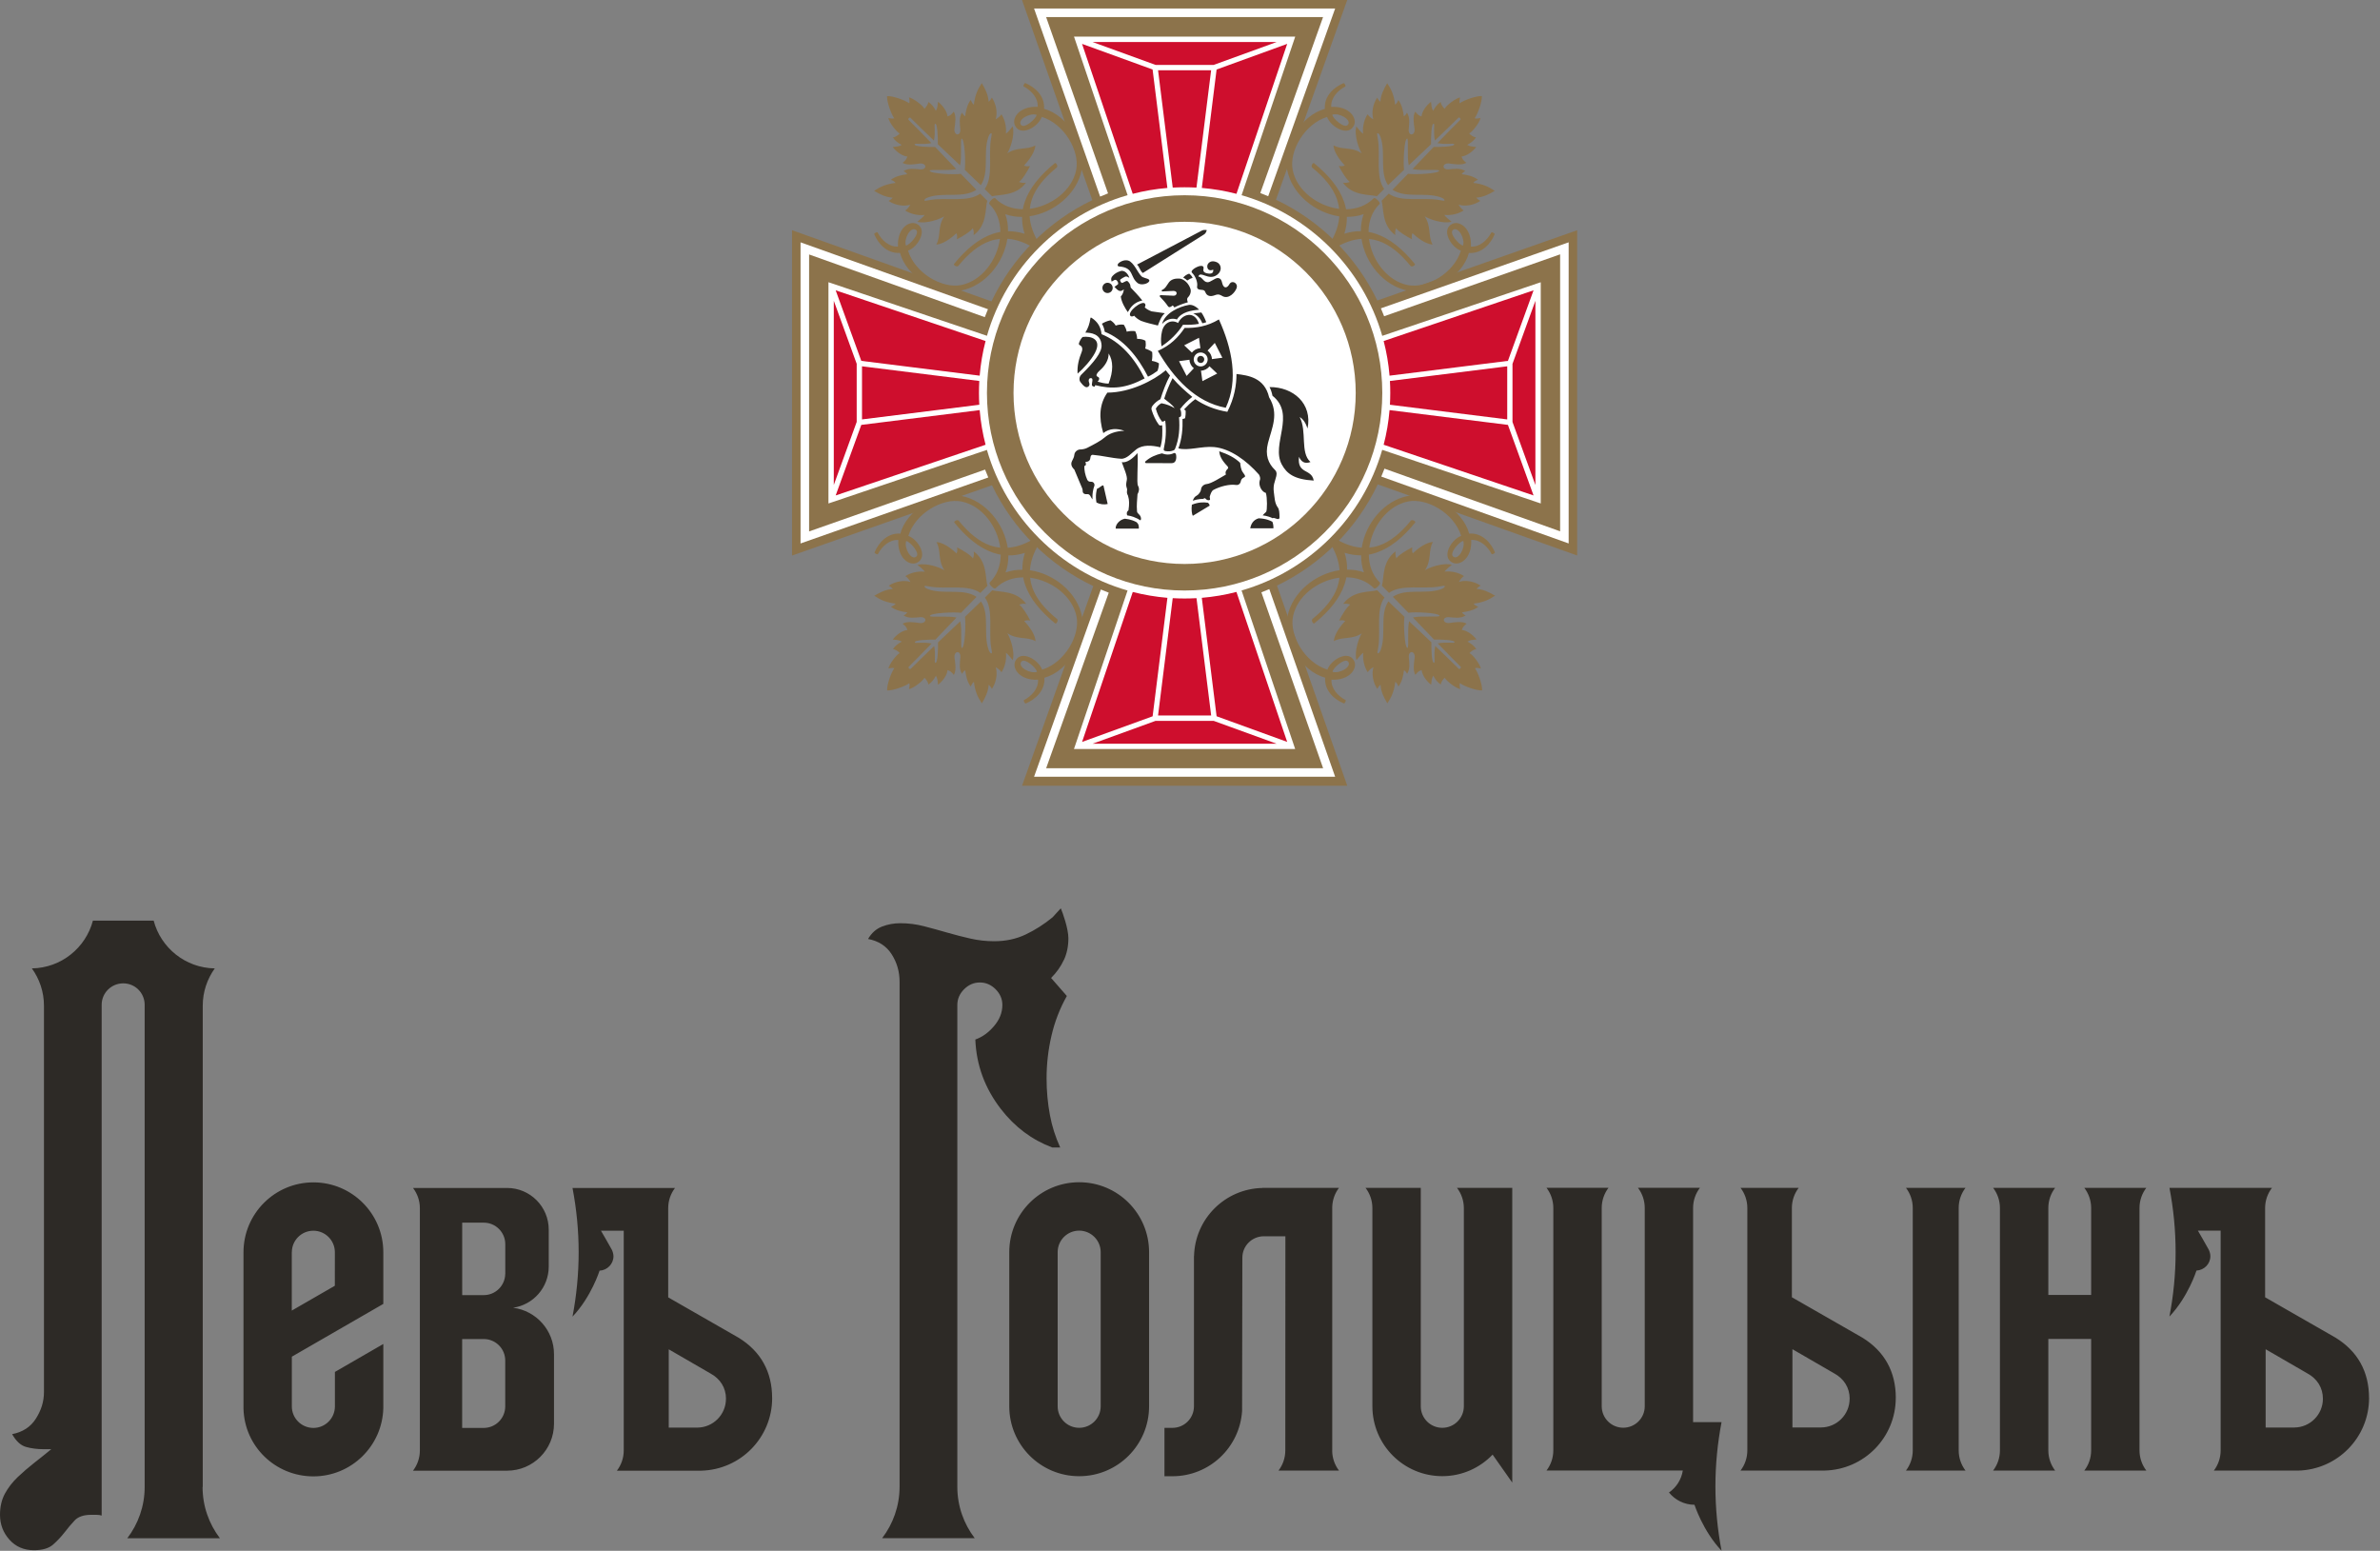
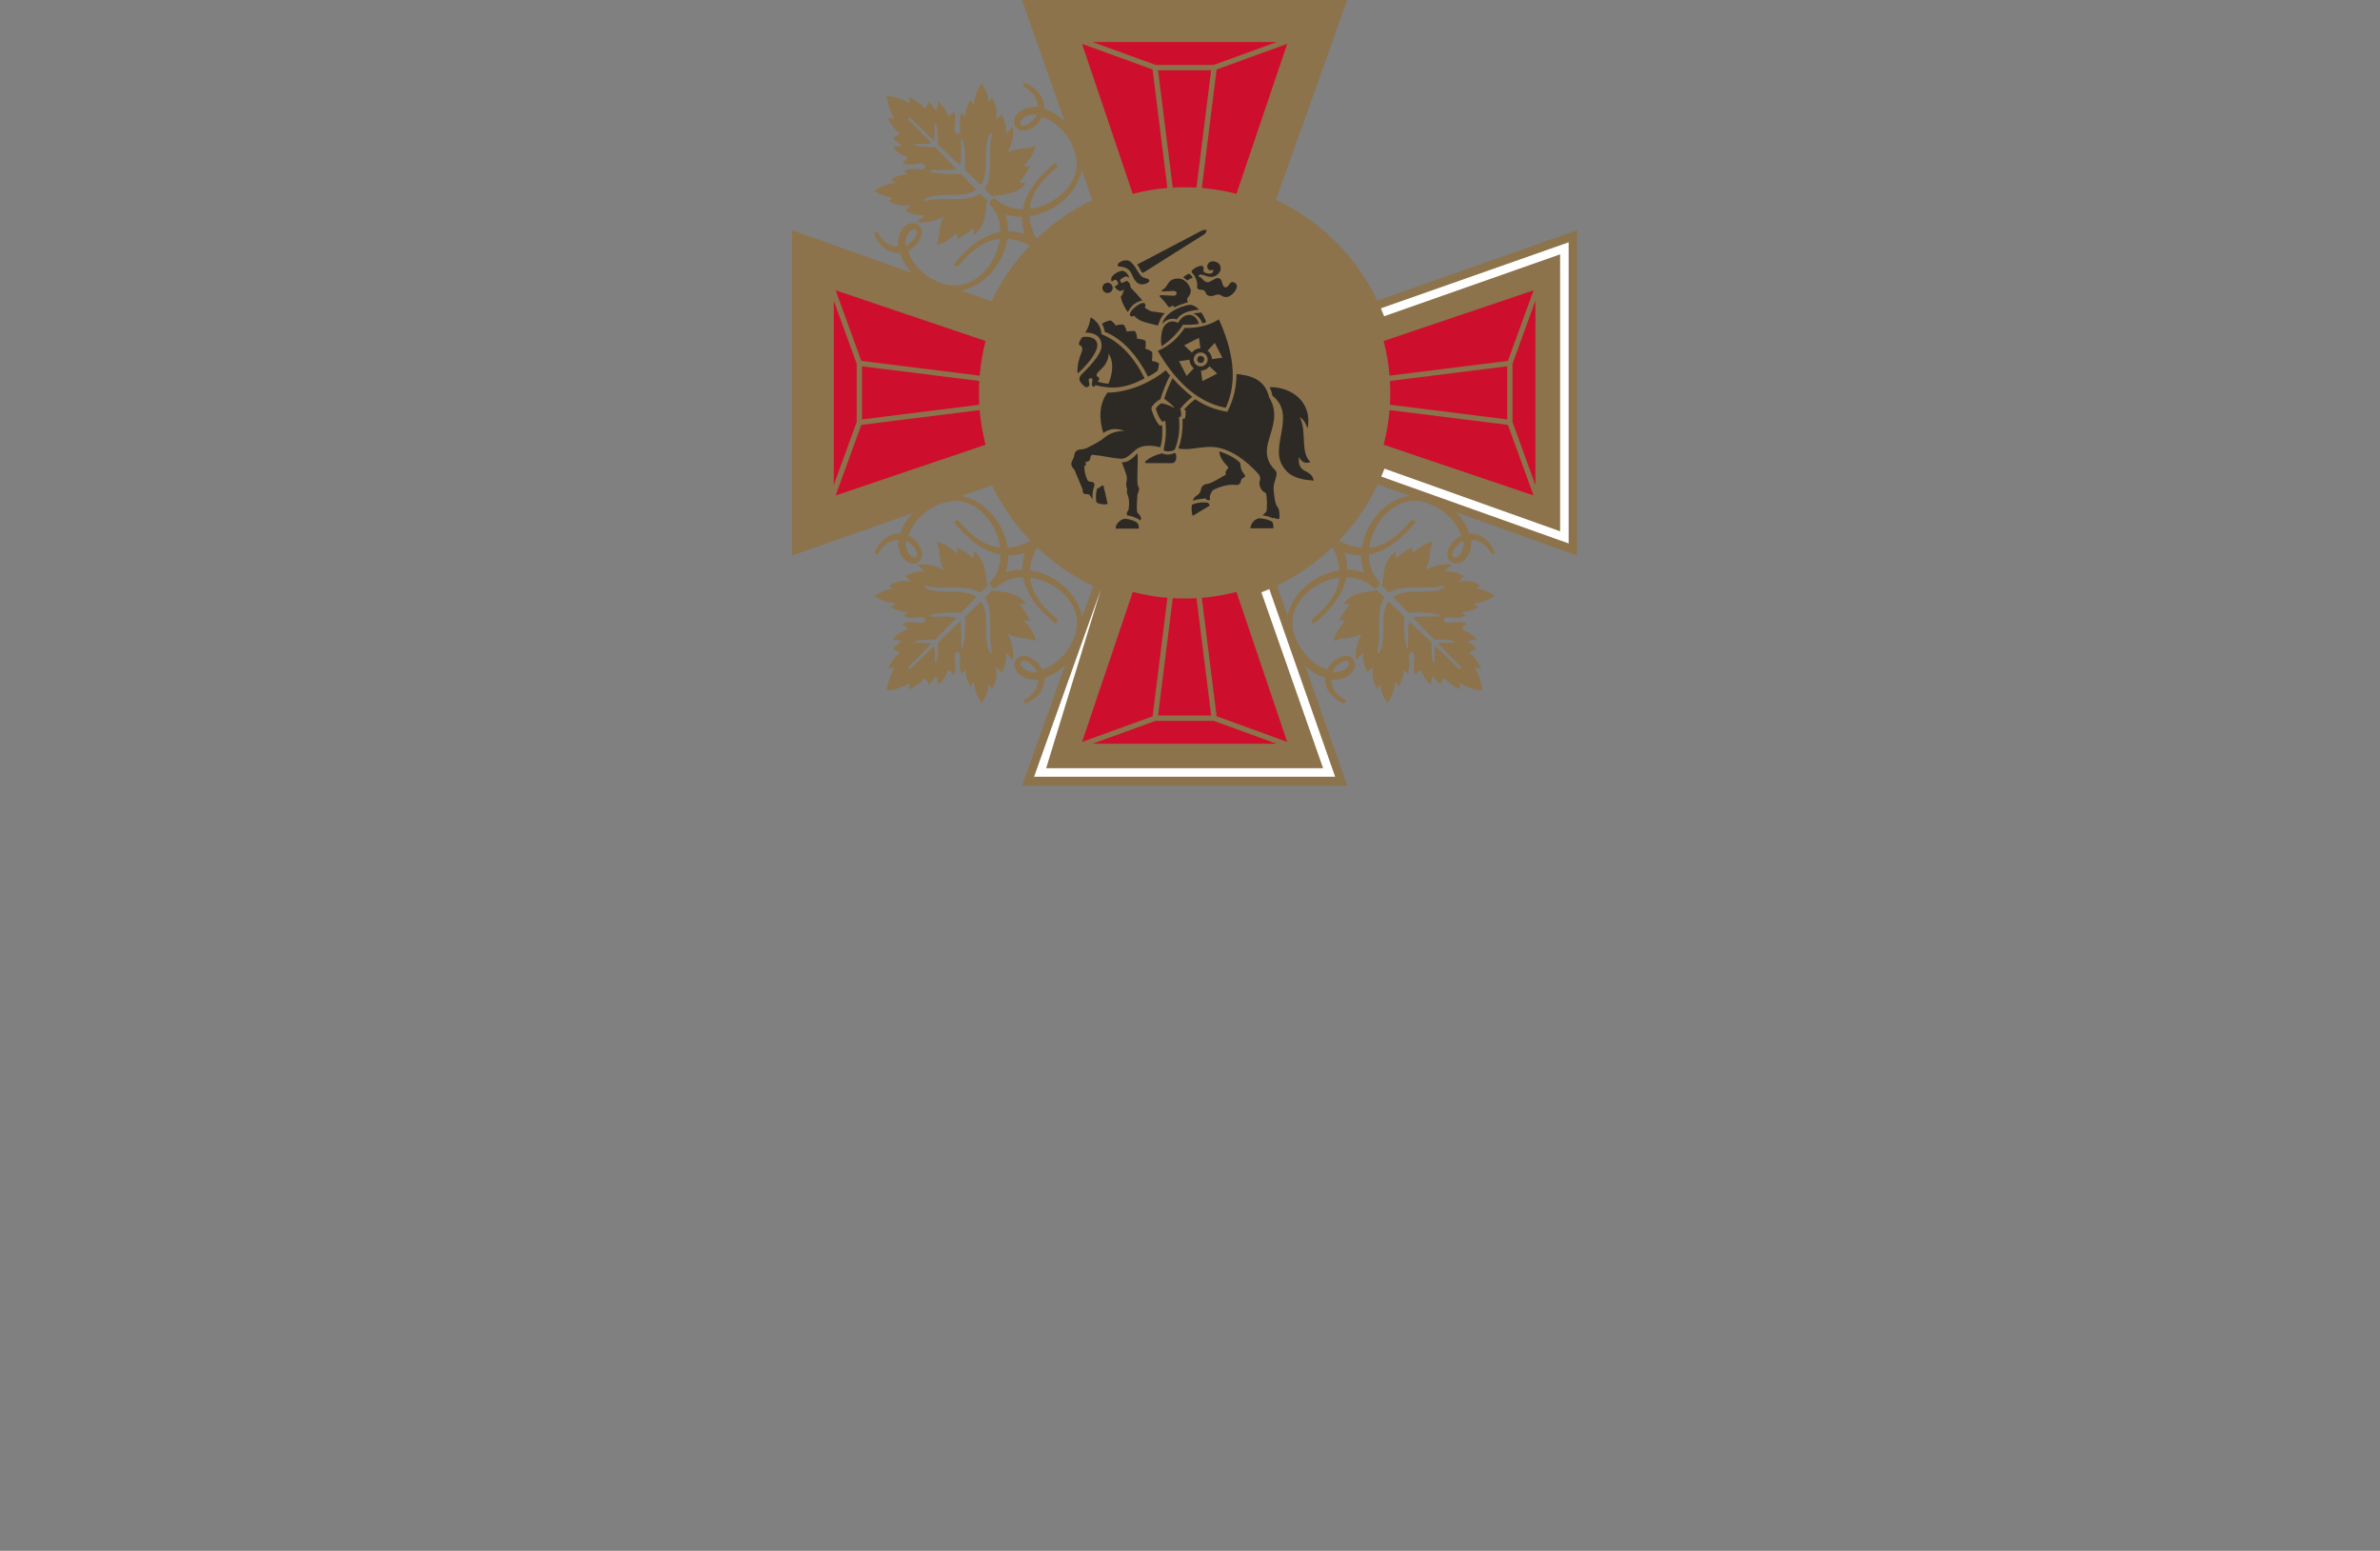
<svg xmlns="http://www.w3.org/2000/svg" width="198" height="129" viewBox="0 0 198 129" fill="none">
  <rect x="0" y="0" width="198" height="129" fill="#808080" stroke="none" />
  <path d="M82.517 40.367L65.894 46.211V19.151L82.486 25.071C84.231 21.393 87.204 18.407 90.874 16.648L85.024 0H112.08L106.153 16.613C109.834 18.358 112.817 21.331 114.583 24.998L131.21 19.151V46.208L114.621 40.291C112.876 43.969 109.904 46.948 106.236 48.711L112.084 65.362H85.027L90.954 48.749C87.273 47.004 84.287 44.035 82.524 40.364" fill="#8C734B" />
-   <path d="M128.18 41.883V23.479L127.888 23.576L114.994 27.936C113.37 22.304 108.928 17.861 103.292 16.238L107.655 3.341L107.753 3.049H89.349L89.45 3.341L93.809 16.234C88.174 17.858 83.731 22.297 82.108 27.932L69.214 23.573L68.922 23.476V41.879L69.214 41.782L82.104 37.423C83.728 43.058 88.167 47.501 93.805 49.12L89.446 62.014L89.345 62.306H107.749L107.652 62.014L103.289 49.117C108.928 47.494 113.37 43.054 114.99 37.419L127.881 41.779L128.173 41.876L128.18 41.883Z" fill="white" />
  <path d="M101.213 5.781L99.983 15.633C100.97 15.717 101.933 15.88 102.865 16.123L107.085 3.65L101.217 5.781H101.213ZM96.343 5.844L97.563 15.605C97.89 15.588 98.217 15.578 98.547 15.578C98.877 15.578 99.211 15.588 99.538 15.605L100.758 5.844H96.34H96.343ZM95.888 5.781L90.019 3.65L94.236 16.123C95.168 15.88 96.131 15.717 97.118 15.633L95.888 5.781ZM100.97 5.399L106.212 3.494H90.892L96.134 5.399H100.97Z" fill="#CE0E2D" />
-   <path d="M81.955 39.06L67.312 44.205V21.167L81.927 26.382C82.01 26.16 82.101 25.941 82.191 25.721L66.6 20.159V45.206L82.219 39.717C82.125 39.502 82.035 39.279 81.951 39.06" fill="white" />
-   <path d="M105.597 49.002L111.075 64.611H86.028L91.584 49.037C91.799 49.131 92.018 49.218 92.24 49.301L87.033 63.902H110.074L104.94 49.274C105.162 49.187 105.381 49.096 105.6 49.002" fill="white" />
+   <path d="M105.597 49.002L111.075 64.611H86.028L91.584 49.037L87.033 63.902H110.074L104.94 49.274C105.162 49.187 105.381 49.096 105.6 49.002" fill="white" />
  <path d="M114.879 25.649L130.502 20.156V45.206L114.914 39.644C115.008 39.425 115.094 39.206 115.178 38.984L129.792 44.195V21.157L115.15 26.306C115.063 26.083 114.976 25.864 114.882 25.649" fill="white" />
-   <path d="M92.181 16.085C91.959 16.169 91.74 16.259 91.524 16.353L86.028 0.709H111.075L105.506 16.322C105.291 16.228 105.068 16.141 104.849 16.057L110.071 1.418H87.029L92.181 16.085Z" fill="white" />
  <path d="M71.654 35.344L69.523 41.212L81.992 36.995C81.749 36.063 81.585 35.1 81.502 34.113L71.654 35.344ZM81.471 33.668C81.453 33.342 81.443 33.015 81.443 32.684C81.443 32.354 81.453 32.02 81.471 31.69L71.713 30.47V34.888L81.471 33.668ZM71.271 30.261L69.366 25.019V40.339L71.271 35.097V30.258V30.261ZM81.992 28.367L69.523 24.15L71.654 30.018L81.502 31.249C81.585 30.261 81.749 29.299 81.992 28.367Z" fill="#CE0E2D" />
  <path d="M96.134 59.963L90.891 61.868H106.212L100.969 59.963H96.134ZM95.891 59.581L97.121 49.729C96.134 49.645 95.171 49.482 94.239 49.242L90.022 61.715L95.891 59.584V59.581ZM100.761 59.518L99.541 49.757C99.214 49.774 98.884 49.785 98.55 49.785C98.216 49.785 97.889 49.774 97.563 49.757L96.342 59.518H100.761ZM107.084 61.712L102.864 49.239C101.932 49.482 100.969 49.645 99.982 49.729L101.213 59.581L107.081 61.712H107.084Z" fill="#CE0E2D" />
  <path d="M115.601 34.113C115.518 35.1 115.355 36.063 115.111 36.995L127.581 41.212L125.45 35.344L115.601 34.113ZM115.633 31.694C115.654 32.02 115.661 32.354 115.661 32.684C115.661 33.015 115.65 33.345 115.633 33.668L125.391 34.888V30.47L115.633 31.69V31.694ZM125.45 30.018L127.581 24.15L115.111 28.367C115.355 29.299 115.518 30.261 115.601 31.249L125.45 30.018ZM127.734 40.343V25.023L125.829 30.265V35.1L127.734 40.343Z" fill="#CE0E2D" />
  <path d="M114.997 32.684C114.997 23.604 107.634 16.241 98.55 16.241C89.467 16.241 82.107 23.608 82.107 32.684C82.107 41.761 89.467 49.121 98.55 49.121C107.634 49.121 114.997 41.761 114.997 32.684ZM112.786 32.684C112.786 40.541 106.414 46.913 98.55 46.913C90.687 46.913 84.318 40.544 84.318 32.684C84.318 24.824 90.687 18.449 98.55 18.449C106.414 18.449 112.786 24.824 112.786 32.684Z" fill="#8C734B" />
  <path d="M109.025 38.434C108.139 37.649 108.754 35.883 108.125 34.691C108.403 34.85 108.629 35.177 108.778 35.643C109.202 33.571 107.586 32.181 105.618 32.198C105.716 32.393 105.802 32.619 105.862 32.921C107.843 34.489 105.719 36.95 106.637 38.64C107.054 39.408 107.687 39.884 109.293 39.975C109.115 38.949 107.902 39.488 108.066 38C108.253 38.403 108.538 38.615 109.018 38.434M105.58 33.043C105.198 31.405 103.835 31.228 102.868 31.11C102.865 32.017 102.705 33.081 102.107 34.256C101.04 34.079 100.178 33.714 99.437 33.206C99.1 33.443 98.721 33.825 98.495 34.065C98.558 34.089 98.565 34.093 98.617 34.131C98.672 34.162 98.627 34.784 98.568 34.805C98.488 34.83 98.478 34.837 98.377 34.85C98.405 35.64 98.332 36.505 98.033 37.294C98.815 37.52 99.997 37.093 101.002 37.187C102.34 37.312 103.692 38.299 104.735 39.474C104.84 39.662 104.874 39.836 104.798 39.985C104.683 40.395 104.979 40.927 105.309 41C105.437 41.376 105.424 42.457 105.337 42.578C105.229 42.676 105.125 42.77 105.045 42.867C105.232 42.891 105.403 42.929 105.563 42.982C105.674 43.016 105.778 43.058 105.875 43.107C105.924 43.079 105.983 43.072 106.028 43.096C106.088 43.121 106.15 43.142 106.244 43.166C106.425 43.215 106.446 43.114 106.446 43.02C106.446 42.676 106.421 42.349 106.303 42.21C106.032 41.838 106.042 41.379 105.976 40.944C105.931 40.632 105.955 40.326 106.06 40.034C106.101 39.888 106.14 39.742 106.181 39.599C106.247 39.307 106.164 39.182 106.06 39.081C105.521 38.56 105.232 37.858 105.486 36.86C105.813 35.587 106.425 34.423 105.58 33.046M102.872 23.976C103.032 23.552 102.493 23.264 102.281 23.636C102.097 23.956 101.899 23.962 101.784 23.792C101.617 23.587 101.711 23.153 101.314 23.125C101.047 23.132 100.703 23.497 100.442 23.476C100.115 23.455 100.018 23.031 99.695 23.003C99.868 22.489 100.532 23.368 101.228 22.878C101.721 22.527 101.593 21.988 101.262 21.828C100.671 21.543 100.32 21.991 100.466 22.318C100.529 22.461 100.689 22.541 100.929 22.426C100.974 22.718 100.772 22.819 100.404 22.732C100.143 22.673 100.08 22.534 100.119 22.384C100.188 22.089 99.959 22.099 99.771 22.137C99.594 22.176 98.965 22.492 99.177 22.697C99.448 22.958 99.656 23.479 99.594 23.813C99.555 24.015 99.691 24.105 99.983 24.112C100.185 24.119 100.237 24.199 100.282 24.317C100.404 24.63 100.703 24.696 101.043 24.564C101.405 24.421 101.534 24.543 101.704 24.634C102.229 24.915 102.74 24.331 102.875 23.973M100.379 19.207C100.418 19.127 100.362 19.127 100.313 19.127C100.199 19.127 100.119 19.11 99.945 19.2L94.588 22.012C94.8 22.176 94.824 22.516 95.078 22.708L100.171 19.499C100.306 19.412 100.327 19.318 100.376 19.207M94.042 21.765C93.809 21.588 93.444 21.619 93.142 21.828C92.916 21.981 92.957 22.151 93.086 22.162C94.383 22.256 93.976 23.062 94.678 23.57C94.963 23.75 95.533 23.608 95.617 23.372C95.662 23.184 95.307 23.166 95.064 23.052C94.751 22.902 94.459 22.061 94.035 21.765M93.211 22.551C92.975 22.628 92.749 22.746 92.579 22.933C92.453 23.069 92.401 23.163 92.478 23.424C92.537 23.389 92.596 23.358 92.655 23.323C92.742 23.267 92.836 23.25 92.912 23.337C93.006 23.441 93.079 23.594 92.982 23.671C92.874 23.754 92.797 23.81 92.714 23.862C92.978 24.136 93.173 24.362 93.493 24.067C93.479 24.293 93.392 24.494 93.242 24.672C93.308 25.151 93.59 25.617 93.826 25.965C94.046 25.569 94.324 25.158 95.033 24.991C94.682 24.557 94.313 24.175 94.066 23.921C94.018 23.65 94.035 23.65 93.868 23.445C93.806 23.365 93.729 23.351 93.635 23.403C93.562 23.445 93.482 23.483 93.402 23.518C93.34 23.545 93.298 23.528 93.267 23.483C93.236 23.438 93.204 23.392 93.19 23.347C93.173 23.292 93.197 23.25 93.246 23.219C93.399 23.118 93.437 23.09 93.6 23.014C93.67 22.982 93.764 22.982 93.955 23.114C93.851 22.767 93.541 22.443 93.211 22.548M92.14 23.521C91.904 23.521 91.713 23.712 91.713 23.949C91.713 24.185 91.904 24.376 92.14 24.376C92.377 24.376 92.568 24.185 92.568 23.949C92.568 23.712 92.377 23.521 92.14 23.521ZM92.387 26.643C92.085 26.705 91.866 26.81 91.671 26.928C91.81 27.161 91.873 27.362 91.904 27.595C93.437 28.2 94.65 29.639 95.505 31.332C95.798 31.2 96.083 31.009 96.302 30.842C96.375 30.627 96.416 30.422 96.416 30.223C96.267 30.126 96.065 30.06 95.825 30.018C95.874 29.771 95.877 29.528 95.853 29.281C95.683 29.146 95.478 29.069 95.269 28.989C95.346 28.774 95.325 28.558 95.293 28.343C95.061 28.211 94.831 28.19 94.598 28.186C94.605 27.974 94.543 27.762 94.442 27.55C94.205 27.512 93.969 27.536 93.733 27.588C93.701 27.376 93.604 27.192 93.5 27.015C93.263 26.97 93.037 27.004 92.818 27.084C92.728 26.917 92.582 26.771 92.384 26.643M91.64 27.804C91.588 27.182 91.292 26.751 90.826 26.448C90.746 26.396 90.722 26.406 90.708 26.514C90.653 26.9 90.534 27.282 90.294 27.668C90.701 27.675 91.605 27.734 91.643 28.742C91.664 29.309 91.011 30.137 89.982 31.141C89.766 31.343 89.773 31.607 89.87 31.76C89.916 31.823 89.933 31.84 89.982 31.902C90.082 32.028 90.287 32.254 90.458 32.202C90.597 32.16 90.677 32.017 90.621 31.878C90.538 31.677 90.555 31.465 90.74 31.454C91.007 31.437 90.816 31.843 90.84 32.038C90.858 32.146 91.077 32.188 91.073 32.156C91.091 32.108 91.094 32.087 91.115 32.038C92.523 32.393 93.642 32.316 95.227 31.478C94.369 29.747 93.211 28.44 91.647 27.8M92.224 31.913C91.89 31.902 91.591 31.829 91.313 31.75C91.546 31.503 91.428 31.374 91.292 31.322C91.136 31.259 91.257 31.02 91.469 30.839C91.925 30.449 92.245 29.942 92.231 29.403C92.624 30.018 92.631 30.884 92.224 31.916M90.069 28.03C89.936 28.151 89.839 28.332 89.77 28.523C89.735 28.621 89.756 28.677 89.856 28.729C90.037 28.823 90.086 29.024 89.989 29.271C89.756 29.855 89.603 30.432 89.648 31.079C90.152 30.641 90.778 29.949 91.087 29.365C91.709 28.19 90.75 27.936 90.069 28.03ZM89.93 37.385C89.655 37.367 89.398 37.576 89.377 37.833C89.363 38.01 89.276 38.177 89.186 38.351C89.067 38.584 89.126 38.824 89.377 39.06C89.564 39.505 89.749 39.95 89.936 40.395C89.989 40.524 90.076 40.673 90.072 40.844C90.065 41.052 90.249 41.132 90.454 41.104C90.587 41.084 90.68 41.188 90.74 41.309C90.781 41.393 90.833 41.469 90.892 41.539C90.889 41.497 90.885 41.456 90.885 41.417C90.872 41.056 90.934 40.729 91.038 40.423H91.049C91.066 40.294 91.042 40.183 90.927 40.11C90.785 40.02 90.59 40.159 90.451 39.905C90.27 39.509 90.201 39.099 90.208 38.775C90.371 38.692 90.364 38.654 90.302 38.421C90.618 38.41 90.701 38.271 90.719 38.038C90.729 37.871 90.851 37.83 90.903 37.833C91.689 37.896 92.471 38.108 93.26 38.16C93.74 38.191 94.167 37.659 94.525 37.385C95.067 36.968 95.853 37.044 96.534 37.207C96.729 36.543 96.708 35.925 96.684 35.368C96.576 35.424 96.469 35.389 96.413 35.341C96.124 34.948 95.951 34.541 95.815 34.127C95.756 33.953 95.815 33.832 95.923 33.707C96.1 33.495 96.288 33.338 96.541 33.203C96.715 32.633 97.039 31.77 97.338 31.235C97.16 31.044 97.139 30.988 96.983 30.8C95.971 31.656 94.025 32.653 92.126 32.66C91.466 33.592 91.393 34.729 91.786 36.025C92.293 35.636 92.888 35.605 93.541 35.834C92.794 35.862 92.272 36.067 91.894 36.394C91.546 36.693 91.004 36.968 90.479 37.239C90.305 37.336 90.089 37.374 89.926 37.388M91.271 40.645C91.202 40.882 91.164 41.136 91.174 41.407C91.177 41.532 91.195 41.664 91.219 41.8C91.501 41.949 91.845 41.998 92.151 41.921C92.043 41.435 91.911 40.889 91.803 40.402C91.716 40.281 91.483 40.607 91.271 40.645ZM92.818 43.972H94.744C94.758 43.771 94.71 43.607 94.647 43.541C94.612 43.503 94.577 43.468 94.553 43.437C94.452 43.381 94.344 43.333 94.233 43.291C94.042 43.221 93.826 43.173 93.583 43.148H93.58C93.11 43.235 92.784 43.67 92.818 43.969M94.334 43.013C94.536 43.086 94.713 43.176 94.876 43.284C94.915 43.249 94.928 43.183 94.925 43.121C94.887 42.759 94.584 42.763 94.591 42.498C94.546 41.998 94.605 41.615 94.633 41.115C94.762 40.878 94.81 40.649 94.675 40.406C94.539 40.166 94.706 38.591 94.633 37.687C94.244 38.139 93.76 38.514 93.326 38.448C93.496 38.935 93.806 39.606 93.746 39.919C93.708 40.131 93.649 40.343 93.733 40.572C93.84 40.791 93.656 40.906 93.84 41.226C93.969 41.64 93.948 41.963 93.882 42.446C93.736 42.557 93.712 42.703 93.774 42.87C93.979 42.898 94.164 42.947 94.334 43.009M101.408 26.57C100.442 27.15 99.496 27.3 98.554 27.276C98.029 28.058 97.358 28.739 96.323 29.188C97.654 31.482 99.475 33.46 101.975 33.919C103.053 31.617 102.5 28.986 101.405 26.57M99.913 30.832C100.202 30.825 100.456 30.682 100.623 30.47L101.262 31.075L100.032 31.704L99.913 30.835V30.832ZM98.088 30.043L98.957 29.924C98.965 30.213 99.107 30.467 99.319 30.634L98.718 31.273L98.088 30.043ZM99.865 28.968C99.576 28.975 99.323 29.118 99.156 29.33L98.516 28.725L99.747 28.099L99.865 28.968ZM100.47 29.9C100.47 30.22 100.209 30.481 99.889 30.481C99.569 30.481 99.309 30.22 99.309 29.9C99.309 29.58 99.569 29.32 99.889 29.32C100.209 29.32 100.47 29.58 100.47 29.9ZM101.064 28.527L101.693 29.758L100.824 29.872C100.817 29.584 100.675 29.33 100.463 29.163L101.064 28.523V28.527ZM100.153 29.765C100.08 29.619 99.9 29.563 99.757 29.636C99.611 29.709 99.555 29.89 99.629 30.032C99.701 30.178 99.882 30.237 100.025 30.161C100.171 30.088 100.226 29.907 100.153 29.765ZM99.941 25.993L99.267 26.073C99.576 26.194 99.858 26.462 100.025 26.89C100.136 26.872 100.251 26.844 100.352 26.799C100.226 26.459 100.087 26.194 99.945 25.993M99.761 25.767C99.427 25.409 99.097 25.332 98.909 25.363C98.088 25.503 96.913 26.041 96.677 26.949C97.018 26.57 97.487 26.42 97.915 26.573C98.276 25.958 99.118 25.815 99.761 25.763M98.436 23.09C98.547 23.142 98.683 23.243 98.773 23.333C98.933 23.233 99.031 23.163 99.218 23.118C99.163 22.968 99.051 22.86 98.933 22.763C98.714 22.836 98.565 22.937 98.436 23.09ZM96.674 27.547C96.569 27.957 96.566 28.433 96.632 28.805C97.341 28.343 97.981 27.713 98.415 27.015C98.85 27.029 99.343 27.015 99.743 26.938C99.392 25.795 98.346 26.128 98.008 26.869C97.498 26.563 96.868 26.792 96.674 27.543M95.797 25.899C95.533 25.795 95.384 25.704 95.231 25.565C95.28 25.513 95.325 25.36 95.262 25.27C95.043 24.925 93.698 25.972 94.059 26.295C94.125 26.354 94.299 26.312 94.351 26.26C94.49 26.417 94.675 26.57 94.925 26.688C95.304 26.834 95.877 26.97 96.329 27.077C96.455 26.758 96.58 26.34 96.906 26.055C96.507 25.996 96.197 25.958 95.797 25.899ZM97.657 24.599C97.31 24.585 96.952 24.571 96.569 24.55C96.496 24.543 96.451 24.634 96.5 24.679C96.76 24.943 96.993 25.214 97.167 25.475C97.206 25.53 97.265 25.572 97.358 25.537C97.449 25.503 97.504 25.45 97.557 25.409C97.626 25.457 97.668 25.513 97.699 25.572C98.05 25.395 98.426 25.256 98.822 25.145C98.752 24.978 98.732 24.828 98.829 24.734C98.999 24.578 99.114 24.279 99.041 24.039C98.888 23.542 98.467 23.194 98.127 23.173C97.748 23.149 97.428 23.243 97.247 23.486C97.066 23.737 96.948 24.011 96.67 24.122C96.611 24.147 96.639 24.248 96.719 24.241C97.018 24.227 97.317 24.213 97.619 24.199C98.022 24.199 97.918 24.606 97.661 24.595M98.085 34.711C98.151 34.694 98.21 34.666 98.248 34.624C98.276 34.593 98.294 34.106 98.162 34.051C98.464 33.651 98.815 33.307 99.19 33.015C98.589 32.518 98.022 32.007 97.55 31.454C97.278 31.986 97.018 32.629 96.854 33.164C97.188 33.446 97.511 33.637 97.72 33.953C97.39 33.755 97.028 33.616 96.625 33.543C96.42 33.644 96.27 33.801 96.156 33.992C96.26 34.374 96.413 34.736 96.674 35.073C96.771 35.083 96.851 35.035 96.938 34.983C97.046 35.81 96.99 36.561 96.816 37.353C96.799 37.43 96.83 37.503 96.966 37.524C97.216 37.566 97.418 37.551 97.647 37.454C97.699 37.433 97.734 37.388 97.755 37.34C98.106 36.481 98.158 35.601 98.088 34.704M95.304 38.365C95.259 38.407 95.221 38.521 95.363 38.521L97.463 38.528C97.856 38.539 97.894 38.104 97.838 37.812C97.817 37.705 97.723 37.659 97.661 37.691C97.303 37.861 96.983 37.83 96.66 37.712C96.135 37.84 95.7 38.021 95.304 38.368M99.156 41.984C99.103 42.356 99.145 42.756 99.236 42.905C99.701 42.623 100.171 42.342 100.637 42.06C100.623 41.967 100.564 41.873 100.484 41.817C100.292 41.789 100.094 41.779 99.882 41.8C99.656 41.824 99.413 41.88 99.156 41.984ZM100.651 41.574C100.703 41.518 100.623 41.386 100.644 41.309C100.713 41.073 100.797 40.837 100.949 40.753C101.488 40.461 102.295 40.256 102.823 40.34C103.098 40.381 103.216 40.155 103.237 39.999C103.251 39.898 103.345 39.787 103.463 39.728C103.616 39.648 103.647 39.62 103.4 39.293C103.233 39.071 103.199 38.727 103.174 38.504C102.743 38.077 102.156 37.785 101.433 37.538C101.464 37.885 101.596 38.236 102.1 38.765C102.184 38.852 102.218 38.925 102.114 39.022C101.982 39.144 101.916 39.279 101.985 39.477C101.61 39.686 100.772 40.235 100.379 40.267C100.167 40.284 99.938 40.461 99.917 40.708C99.9 40.906 99.708 41.16 99.528 41.247C99.392 41.313 99.295 41.462 99.232 41.647C99.448 41.574 99.656 41.532 99.854 41.511C99.941 41.501 100.028 41.497 100.112 41.497C100.167 41.435 100.258 41.414 100.317 41.504C100.393 41.602 100.578 41.654 100.651 41.574ZM104.016 43.944H105.942C105.942 43.649 105.896 43.51 105.851 43.399C105.733 43.336 105.608 43.281 105.472 43.239C105.25 43.166 104.999 43.124 104.711 43.114C104.259 43.246 104.075 43.593 104.012 43.944" fill="#2D2A26" />
-   <path d="M112.146 10.37C111.875 10.759 110.849 9.838 110.839 9.542C111.402 9.358 112.449 9.942 112.146 10.37ZM111.84 19.439C111.993 18.96 112.059 18.494 112.049 18.039C112.529 18.042 113.001 17.973 113.446 17.813C113.283 18.265 113.213 18.744 113.217 19.231C112.772 19.224 112.313 19.29 111.84 19.443M121.716 20.423C121.417 20.413 120.5 19.391 120.886 19.116C121.317 18.814 121.901 19.857 121.716 20.423ZM112.636 10.45C112.942 9.82 112.25 8.809 110.749 8.892C110.703 8.152 111.28 7.533 111.927 7.189C111.976 7.147 111.847 6.904 111.785 6.914C111.023 7.224 110.14 7.957 110.22 9.056C108.249 9.591 106.695 12.129 107.085 14.135C107.481 16.165 109.424 17.708 111.42 17.997C111.381 18.588 111.204 19.207 110.856 19.867C110.818 19.895 110.808 19.944 110.818 20.006C110.832 20.09 110.891 20.197 110.988 20.291H110.992C111.086 20.389 111.194 20.451 111.277 20.465C111.34 20.476 111.388 20.465 111.416 20.427C112.07 20.086 112.685 19.909 113.269 19.867C113.564 21.856 115.101 23.785 117.124 24.178C119.13 24.567 121.668 23.013 122.203 21.042C123.302 21.122 124.039 20.239 124.348 19.478C124.358 19.412 124.115 19.283 124.073 19.335C123.729 19.982 123.11 20.559 122.37 20.514C122.453 19.012 121.442 18.317 120.813 18.626C119.86 19.088 120.691 20.549 121.536 20.854C120.952 22.735 118.696 24.028 117.121 23.715C115.393 23.371 114.121 21.626 113.891 19.874C114.166 19.902 114.437 19.961 114.698 20.048C115.647 20.371 116.523 21.105 117.347 22.12C117.475 22.248 117.781 22.05 117.708 21.96C116.717 20.74 115.654 19.857 114.486 19.457C114.277 19.387 114.069 19.332 113.853 19.294C113.856 18.428 114.135 17.597 114.764 16.978C114.833 16.916 114.736 16.766 114.611 16.648C114.493 16.523 114.343 16.429 114.281 16.495C113.665 17.117 112.841 17.399 111.983 17.406C111.944 17.201 111.892 16.996 111.823 16.797C111.423 15.629 110.537 14.566 109.32 13.575C109.229 13.502 109.031 13.808 109.16 13.937C110.175 14.76 110.909 15.636 111.232 16.585C111.319 16.843 111.378 17.103 111.406 17.375C109.647 17.152 107.888 15.876 107.543 14.142C107.231 12.57 108.524 10.311 110.404 9.727C110.71 10.571 112.17 11.399 112.633 10.45M121.442 8.597C121.397 8.468 121.417 8.326 121.466 8.107C121.122 8.162 120.309 8.774 120.183 9.049C120.023 8.906 119.867 8.663 119.853 8.486C119.572 8.673 119.412 8.885 119.227 9.219C119.085 8.972 119.088 8.795 119.05 8.468C118.605 8.816 118.299 9.296 118.261 9.685C118.028 9.615 117.938 9.535 117.74 9.289C117.503 9.643 117.632 10.373 117.677 10.679C117.764 11.301 117.156 11.367 117.194 10.759C117.222 10.363 117.336 9.782 117.048 9.369C116.996 9.494 116.909 9.598 116.79 9.674C116.738 9.257 116.634 8.701 116.325 8.315C116.286 8.433 116.182 8.642 116.067 8.708C115.974 7.929 115.765 7.457 115.407 6.921C115.111 7.418 114.882 7.874 114.837 8.468C114.732 8.378 114.642 8.263 114.569 8.124C114.197 8.67 114.089 9.431 114.256 9.928C114.086 9.834 113.877 9.681 113.773 9.508C113.523 9.893 113.338 10.46 113.401 11.128C113.213 10.978 113.026 10.763 112.838 10.516C112.629 11.26 113.085 12.466 113.29 12.755C112.421 12.181 111.673 12.497 110.94 12.094C110.95 12.344 111.086 12.911 111.882 13.77C111.746 13.829 111.579 13.846 111.381 13.808C111.59 14.242 112.052 14.983 112.299 15.129C112.118 15.205 111.941 15.23 111.719 15.195C112.549 16.328 113.898 16.151 114.545 16.325C114.712 16.161 115.052 15.821 115.153 15.72C114.413 14.705 114.861 12.89 114.632 11.573C114.583 11.294 114.545 11.114 114.583 11.086C114.687 11.055 114.785 11.204 114.865 11.444C115.296 12.737 114.75 14.326 115.476 15.403C115.914 14.976 116.363 14.548 116.811 14.121C116.724 13.634 116.811 11.555 117.065 11.527C117.211 11.548 117.03 13.057 117.201 13.749C117.816 13.165 118.438 12.581 119.054 11.997C119.04 11.579 119.067 10.193 119.286 10.297C119.387 10.345 119.22 10.926 119.373 11.691C120.041 11.055 120.698 10.422 121.331 9.793C121.376 9.716 121.57 9.883 121.494 9.96C120.865 10.585 120.225 11.239 119.585 11.903C120.35 12.056 120.927 11.889 120.976 11.99C121.08 12.209 119.69 12.236 119.276 12.223C118.689 12.835 118.101 13.45 117.517 14.062C118.212 14.229 119.711 14.048 119.731 14.197C119.707 14.451 117.632 14.538 117.142 14.454C116.707 14.906 116.276 15.351 115.848 15.782C116.926 16.512 118.518 15.967 119.811 16.398C120.051 16.478 120.201 16.575 120.169 16.679C120.142 16.718 119.961 16.679 119.683 16.631C118.365 16.401 116.544 16.85 115.532 16.106C115.435 16.203 115.111 16.526 114.941 16.697C115.132 17.326 114.927 18.713 116.081 19.561C116.05 19.339 116.071 19.158 116.147 18.981C116.293 19.227 117.034 19.69 117.468 19.898C117.43 19.697 117.444 19.533 117.507 19.398C118.365 20.197 118.932 20.329 119.182 20.34C118.779 19.606 119.095 18.859 118.522 17.99C118.81 18.198 120.017 18.65 120.76 18.442C120.514 18.254 120.298 18.066 120.149 17.879C120.816 17.938 121.383 17.757 121.769 17.507C121.595 17.402 121.438 17.194 121.348 17.023C121.845 17.19 122.606 17.086 123.152 16.711C123.013 16.638 122.898 16.547 122.808 16.443C123.406 16.398 123.858 16.172 124.355 15.873C123.823 15.515 123.347 15.306 122.568 15.212C122.634 15.098 122.843 14.993 122.961 14.955C122.575 14.646 122.022 14.541 121.602 14.489C121.678 14.371 121.783 14.284 121.908 14.232C121.49 13.943 120.913 14.058 120.517 14.086C119.909 14.128 119.975 13.516 120.597 13.603C120.903 13.645 121.633 13.773 121.988 13.54C121.741 13.342 121.657 13.255 121.591 13.019C121.981 12.98 122.46 12.675 122.808 12.23C122.481 12.191 122.304 12.195 122.057 12.052C122.391 11.868 122.603 11.708 122.791 11.43C122.613 11.416 122.37 11.26 122.227 11.1C122.502 10.975 123.114 10.158 123.17 9.814C122.951 9.862 122.808 9.883 122.679 9.838C122.937 9.487 123.305 8.479 123.281 7.992C122.794 7.968 121.786 8.336 121.435 8.59" fill="#8C734B" />
  <path d="M83.796 12.751C84.005 12.463 84.457 11.256 84.248 10.512C84.061 10.759 83.873 10.975 83.685 11.124C83.744 10.457 83.56 9.89 83.313 9.504C83.209 9.678 83 9.835 82.83 9.925C82.997 9.428 82.892 8.667 82.517 8.121C82.444 8.26 82.354 8.375 82.249 8.465C82.204 7.867 81.978 7.415 81.679 6.918C81.321 7.45 81.113 7.926 81.019 8.705C80.904 8.639 80.8 8.43 80.761 8.312C80.452 8.698 80.348 9.251 80.296 9.671C80.177 9.595 80.091 9.49 80.038 9.365C79.75 9.782 79.865 10.36 79.892 10.756C79.934 11.364 79.322 11.298 79.409 10.676C79.451 10.37 79.579 9.64 79.347 9.285C79.148 9.532 79.061 9.616 78.825 9.682C78.787 9.292 78.481 8.813 78.036 8.465C77.998 8.792 78.001 8.969 77.859 9.216C77.674 8.882 77.515 8.67 77.233 8.482C77.219 8.66 77.063 8.903 76.903 9.045C76.778 8.771 75.961 8.159 75.62 8.103C75.669 8.322 75.689 8.465 75.644 8.594C75.293 8.336 74.285 7.968 73.798 7.996C73.774 8.482 74.142 9.49 74.396 9.842C74.268 9.887 74.125 9.866 73.906 9.817C73.962 10.161 74.574 10.975 74.848 11.103C74.706 11.263 74.462 11.42 74.285 11.434C74.473 11.715 74.685 11.875 75.019 12.056C74.772 12.198 74.594 12.195 74.268 12.233C74.615 12.678 75.095 12.984 75.484 13.022C75.415 13.255 75.335 13.346 75.088 13.544C75.443 13.78 76.173 13.652 76.479 13.606C77.101 13.52 77.167 14.128 76.559 14.09C76.162 14.062 75.582 13.947 75.168 14.236C75.293 14.288 75.397 14.375 75.474 14.493C75.057 14.545 74.501 14.649 74.115 14.959C74.233 14.997 74.442 15.101 74.507 15.216C73.729 15.31 73.256 15.518 72.721 15.876C73.218 16.172 73.673 16.398 74.268 16.447C74.177 16.551 74.063 16.641 73.924 16.714C74.469 17.086 75.231 17.194 75.728 17.027C75.634 17.198 75.481 17.406 75.307 17.51C75.693 17.761 76.26 17.945 76.927 17.882C76.778 18.07 76.562 18.258 76.315 18.445C77.059 18.654 78.266 18.199 78.554 17.994C77.98 18.863 78.297 19.607 77.894 20.343C78.144 20.333 78.71 20.198 79.569 19.401C79.628 19.541 79.646 19.704 79.607 19.902C80.042 19.694 80.782 19.231 80.928 18.984C81.005 19.165 81.029 19.342 80.994 19.565C82.148 18.717 81.943 17.33 82.135 16.7C81.964 16.53 81.641 16.207 81.544 16.109C80.532 16.853 78.71 16.405 77.393 16.634C77.115 16.683 76.934 16.721 76.906 16.683C76.875 16.579 77.024 16.481 77.261 16.401C78.554 15.97 80.146 16.516 81.224 15.786C80.796 15.351 80.365 14.907 79.931 14.458C79.441 14.545 77.369 14.458 77.341 14.201C77.362 14.055 78.86 14.232 79.555 14.065C78.971 13.457 78.384 12.838 77.796 12.226C77.382 12.24 75.989 12.212 76.096 11.993C76.145 11.893 76.725 12.059 77.487 11.906C76.847 11.242 76.211 10.589 75.578 9.963C75.502 9.887 75.697 9.72 75.742 9.796C76.374 10.425 77.031 11.058 77.699 11.694C77.852 10.93 77.685 10.349 77.786 10.3C78.005 10.196 78.032 11.583 78.019 12C78.634 12.584 79.253 13.168 79.871 13.752C80.042 13.061 79.861 11.552 80.007 11.531C80.261 11.555 80.348 13.638 80.261 14.121C80.713 14.549 81.158 14.976 81.596 15.404C82.322 14.326 81.78 12.737 82.208 11.444C82.288 11.204 82.385 11.055 82.489 11.089C82.524 11.117 82.489 11.298 82.441 11.576C82.211 12.894 82.66 14.708 81.919 15.723C82.02 15.824 82.361 16.162 82.528 16.328C83.174 16.155 84.519 16.328 85.354 15.199C85.131 15.23 84.951 15.209 84.773 15.133C85.02 14.986 85.482 14.246 85.691 13.812C85.489 13.85 85.326 13.836 85.19 13.773C85.986 12.915 86.122 12.348 86.132 12.098C85.399 12.501 84.651 12.185 83.782 12.758M86.24 9.55C86.23 9.848 85.204 10.766 84.933 10.38C84.631 9.949 85.674 9.365 86.24 9.55ZM85.03 18.046C85.02 18.498 85.086 18.963 85.239 19.447C84.766 19.297 84.307 19.231 83.862 19.235C83.869 18.748 83.796 18.268 83.633 17.816C84.078 17.976 84.551 18.046 85.03 18.042M75.363 20.424C75.178 19.86 75.763 18.814 76.194 19.116C76.583 19.388 75.662 20.413 75.363 20.424ZM86.859 9.056C86.939 7.957 86.056 7.22 85.295 6.911C85.229 6.901 85.1 7.144 85.152 7.186C85.799 7.526 86.376 8.149 86.331 8.889C84.825 8.806 84.133 9.817 84.443 10.446C84.909 11.399 86.365 10.568 86.671 9.723C88.552 10.307 89.845 12.563 89.532 14.138C89.188 15.873 87.429 17.149 85.67 17.371C85.698 17.1 85.757 16.839 85.844 16.582C86.167 15.633 86.901 14.757 87.916 13.933C88.044 13.805 87.846 13.499 87.756 13.572C86.539 14.562 85.653 15.626 85.253 16.794C85.183 16.996 85.131 17.198 85.093 17.403C84.234 17.396 83.41 17.117 82.795 16.492C82.733 16.422 82.583 16.52 82.465 16.645C82.34 16.763 82.246 16.912 82.312 16.975C82.941 17.594 83.219 18.425 83.223 19.29C83.011 19.328 82.799 19.384 82.59 19.454C81.422 19.853 80.358 20.74 79.368 21.957C79.294 22.047 79.6 22.245 79.729 22.116C80.553 21.101 81.429 20.368 82.378 20.045C82.639 19.954 82.91 19.899 83.184 19.871C82.955 21.623 81.683 23.368 79.955 23.712C78.384 24.025 76.124 22.732 75.54 20.851C76.385 20.545 77.212 19.085 76.263 18.623C75.634 18.317 74.622 19.009 74.706 20.51C73.965 20.556 73.346 19.979 73.002 19.328C72.961 19.28 72.717 19.408 72.728 19.471C73.037 20.232 73.771 21.115 74.873 21.035C75.404 23.006 77.946 24.56 79.951 24.171C81.975 23.778 83.511 21.845 83.807 19.86C84.391 19.902 85.006 20.079 85.66 20.42C85.687 20.458 85.736 20.469 85.799 20.458C85.882 20.444 85.99 20.385 86.084 20.288H86.087C86.181 20.191 86.244 20.083 86.258 19.999C86.268 19.937 86.258 19.888 86.219 19.86C85.875 19.2 85.698 18.581 85.656 17.99C87.652 17.701 89.595 16.162 89.991 14.128C90.38 12.122 88.827 9.584 86.856 9.049" fill="#8C734B" />
  <path d="M113.301 52.67C113.092 52.959 112.64 54.165 112.849 54.909C113.037 54.662 113.224 54.447 113.412 54.297C113.353 54.965 113.537 55.531 113.784 55.917C113.888 55.743 114.097 55.587 114.267 55.496C114.1 55.993 114.205 56.755 114.58 57.301C114.653 57.161 114.744 57.047 114.848 56.956C114.893 57.554 115.119 58.006 115.418 58.503C115.776 57.971 115.985 57.495 116.078 56.717C116.193 56.783 116.297 56.991 116.336 57.109C116.645 56.724 116.749 56.171 116.802 55.75C116.92 55.827 117.007 55.931 117.059 56.056C117.347 55.639 117.233 55.062 117.205 54.666C117.163 54.057 117.775 54.123 117.688 54.745C117.646 55.051 117.518 55.781 117.751 56.136C117.949 55.889 118.036 55.806 118.272 55.74C118.31 56.129 118.616 56.609 119.061 56.956C119.099 56.63 119.096 56.452 119.238 56.206C119.423 56.539 119.583 56.751 119.864 56.939C119.878 56.762 120.031 56.518 120.194 56.376C120.32 56.651 121.137 57.262 121.481 57.318C121.432 57.099 121.411 56.956 121.456 56.828C121.807 57.085 122.816 57.453 123.302 57.429C123.327 56.943 122.958 55.934 122.704 55.583C122.833 55.538 122.976 55.559 123.195 55.608C123.139 55.264 122.527 54.45 122.252 54.325C122.395 54.165 122.638 54.008 122.816 53.995C122.628 53.713 122.416 53.553 122.082 53.369C122.329 53.226 122.506 53.23 122.833 53.191C122.485 52.747 122.006 52.441 121.616 52.402C121.686 52.169 121.766 52.079 122.013 51.881C121.658 51.645 120.928 51.773 120.622 51.818C120 51.905 119.934 51.297 120.542 51.339C120.938 51.367 121.519 51.481 121.933 51.193C121.807 51.141 121.703 51.054 121.627 50.935C122.044 50.883 122.6 50.779 122.986 50.47C122.868 50.431 122.659 50.327 122.593 50.212C123.368 50.118 123.845 49.91 124.38 49.552C123.883 49.256 123.427 49.03 122.833 48.982C122.923 48.877 123.038 48.787 123.177 48.714C122.631 48.342 121.87 48.234 121.373 48.401C121.467 48.231 121.62 48.022 121.794 47.918C121.408 47.668 120.841 47.483 120.174 47.546C120.323 47.358 120.539 47.17 120.785 46.983C120.041 46.774 118.835 47.23 118.547 47.435C119.12 46.566 118.804 45.818 119.207 45.085C118.957 45.095 118.39 45.227 117.532 46.027C117.472 45.888 117.455 45.724 117.493 45.526C117.059 45.735 116.315 46.197 116.172 46.444C116.096 46.263 116.072 46.086 116.106 45.863C114.952 46.712 115.157 48.099 114.966 48.728C115.136 48.898 115.46 49.222 115.557 49.319C116.569 48.575 118.39 49.023 119.708 48.794C119.986 48.745 120.167 48.707 120.194 48.745C120.226 48.85 120.076 48.947 119.84 49.027C118.547 49.458 116.955 48.912 115.877 49.642C116.304 50.077 116.735 50.522 117.17 50.97C117.66 50.883 119.732 50.97 119.76 51.227C119.739 51.373 118.241 51.196 117.545 51.363C118.13 51.975 118.717 52.59 119.305 53.202C119.718 53.188 121.112 53.216 121.004 53.435C120.956 53.536 120.375 53.369 119.614 53.522C120.254 54.186 120.89 54.839 121.522 55.465C121.599 55.542 121.404 55.708 121.359 55.632C120.726 55.003 120.069 54.37 119.402 53.734C119.249 54.499 119.416 55.079 119.315 55.128C119.096 55.232 119.065 53.845 119.082 53.428C118.467 52.844 117.844 52.26 117.229 51.676C117.059 52.368 117.24 53.873 117.094 53.897C116.84 53.873 116.753 51.791 116.84 51.307C116.388 50.88 115.943 50.452 115.505 50.025C114.778 51.102 115.321 52.691 114.893 53.984C114.813 54.224 114.716 54.373 114.611 54.339C114.573 54.311 114.611 54.13 114.66 53.852C114.89 52.535 114.441 50.72 115.182 49.705C115.081 49.604 114.74 49.267 114.573 49.1C113.927 49.274 112.581 49.1 111.747 50.23C111.969 50.198 112.15 50.219 112.327 50.296C112.081 50.442 111.618 51.182 111.41 51.617C111.611 51.578 111.775 51.592 111.91 51.655C111.114 52.514 110.979 53.08 110.968 53.331C111.702 52.927 112.449 53.244 113.318 52.67M120.907 46.308C120.518 46.037 121.439 45.012 121.734 45.001C121.919 45.565 121.335 46.611 120.907 46.308ZM113.238 46.19C113.231 46.677 113.304 47.157 113.468 47.608C113.023 47.449 112.55 47.379 112.07 47.383C112.081 46.931 112.015 46.465 111.862 45.982C112.334 46.131 112.793 46.197 113.238 46.194M110.86 55.882C110.871 55.583 111.893 54.666 112.168 55.051C112.47 55.483 111.427 56.066 110.86 55.882ZM124.37 45.95C124.06 45.189 123.327 44.306 122.225 44.386C121.693 42.415 119.155 40.861 117.146 41.25C115.122 41.643 113.586 43.576 113.29 45.561C112.706 45.519 112.091 45.342 111.438 45.001C111.41 44.963 111.361 44.953 111.299 44.963C111.215 44.977 111.107 45.036 111.013 45.133H111.01C110.916 45.231 110.854 45.339 110.84 45.422C110.829 45.484 110.84 45.533 110.878 45.561C111.222 46.221 111.399 46.84 111.441 47.431C109.446 47.72 107.502 49.26 107.106 51.294C106.717 53.299 108.271 55.837 110.242 56.372C110.162 57.471 111.045 58.208 111.806 58.514C111.872 58.524 112.001 58.281 111.949 58.239C111.302 57.895 110.725 57.276 110.77 56.536C112.272 56.619 112.967 55.608 112.658 54.978C112.192 54.026 110.735 54.857 110.429 55.702C108.549 55.117 107.256 52.861 107.568 51.286C107.913 49.552 109.672 48.276 111.431 48.053C111.403 48.325 111.344 48.585 111.257 48.843C110.933 49.792 110.2 50.668 109.185 51.492C109.056 51.62 109.254 51.926 109.345 51.853C110.562 50.862 111.448 49.799 111.848 48.631C111.917 48.429 111.969 48.227 112.008 48.022C112.866 48.029 113.69 48.307 114.306 48.933C114.368 49.003 114.518 48.905 114.636 48.78C114.761 48.662 114.855 48.512 114.789 48.45C114.16 47.831 113.881 47 113.878 46.135C114.09 46.096 114.302 46.044 114.511 45.971C115.679 45.571 116.742 44.685 117.733 43.468C117.81 43.378 117.5 43.18 117.372 43.308C116.548 44.323 115.672 45.057 114.723 45.38C114.462 45.471 114.191 45.526 113.916 45.554C114.146 43.802 115.418 42.057 117.146 41.713C118.717 41.4 120.977 42.693 121.561 44.574C120.716 44.88 119.889 46.34 120.838 46.802C121.467 47.108 122.478 46.416 122.395 44.914C123.135 44.869 123.754 45.446 124.098 46.093C124.14 46.142 124.383 46.013 124.373 45.95" fill="#8C734B" />
  <path d="M72.725 49.552C73.257 49.91 73.733 50.118 74.511 50.212C74.445 50.327 74.237 50.431 74.119 50.469C74.504 50.779 75.057 50.883 75.478 50.935C75.401 51.053 75.297 51.141 75.172 51.193C75.589 51.481 76.166 51.366 76.562 51.339C77.171 51.297 77.105 51.909 76.483 51.822C76.177 51.78 75.447 51.651 75.092 51.884C75.339 52.083 75.422 52.169 75.488 52.406C75.099 52.444 74.619 52.75 74.272 53.195C74.598 53.233 74.776 53.23 75.022 53.372C74.689 53.556 74.477 53.716 74.289 53.995C74.466 54.008 74.71 54.165 74.852 54.325C74.578 54.45 73.966 55.267 73.91 55.611C74.129 55.562 74.272 55.541 74.4 55.587C74.143 55.938 73.775 56.946 73.802 57.433C74.289 57.457 75.297 57.089 75.648 56.831C75.693 56.96 75.672 57.102 75.624 57.321C75.968 57.266 76.781 56.654 76.907 56.379C77.07 56.522 77.223 56.765 77.237 56.943C77.519 56.755 77.678 56.543 77.863 56.209C78.005 56.456 78.002 56.633 78.04 56.96C78.485 56.612 78.791 56.133 78.829 55.743C79.062 55.813 79.152 55.893 79.35 56.139C79.587 55.785 79.458 55.055 79.413 54.749C79.326 54.127 79.934 54.061 79.896 54.669C79.868 55.065 79.754 55.646 80.042 56.059C80.094 55.934 80.181 55.83 80.3 55.754C80.352 56.171 80.456 56.727 80.765 57.113C80.804 56.995 80.908 56.786 81.023 56.72C81.117 57.499 81.325 57.971 81.683 58.507C81.979 58.01 82.205 57.554 82.253 56.96C82.358 57.05 82.448 57.165 82.521 57.304C82.893 56.758 83.001 55.997 82.834 55.5C83.004 55.594 83.213 55.747 83.317 55.92C83.567 55.535 83.752 54.968 83.689 54.3C83.877 54.45 84.064 54.666 84.252 54.912C84.461 54.168 84.005 52.962 83.8 52.673C84.669 53.247 85.417 52.931 86.15 53.334C86.14 53.084 86.004 52.517 85.208 51.658C85.344 51.599 85.511 51.582 85.709 51.62C85.5 51.186 85.038 50.445 84.791 50.299C84.972 50.223 85.149 50.198 85.371 50.233C84.541 49.1 83.192 49.277 82.545 49.103C82.378 49.267 82.038 49.607 81.937 49.708C82.677 50.723 82.229 52.538 82.458 53.855C82.507 54.134 82.545 54.314 82.507 54.342C82.403 54.373 82.305 54.224 82.225 53.988C81.798 52.694 82.34 51.106 81.614 50.028C81.176 50.456 80.727 50.883 80.279 51.311C80.366 51.797 80.279 53.876 80.025 53.904C79.879 53.883 80.06 52.375 79.889 51.683C79.274 52.267 78.652 52.851 78.037 53.435C78.05 53.852 78.023 55.239 77.803 55.135C77.703 55.086 77.87 54.505 77.717 53.741C77.049 54.377 76.392 55.01 75.76 55.639C75.714 55.715 75.52 55.548 75.596 55.472C76.225 54.846 76.865 54.193 77.505 53.529C76.74 53.376 76.163 53.543 76.114 53.442C76.01 53.223 77.4 53.195 77.814 53.209C78.401 52.597 78.989 51.982 79.573 51.37C78.878 51.203 77.379 51.384 77.359 51.234C77.383 50.98 79.458 50.894 79.948 50.977C80.383 50.525 80.814 50.08 81.242 49.649C80.164 48.919 78.572 49.465 77.279 49.034C77.039 48.954 76.889 48.856 76.921 48.752C76.948 48.714 77.129 48.752 77.407 48.801C78.725 49.03 80.546 48.582 81.558 49.326C81.655 49.228 81.979 48.905 82.149 48.735C81.954 48.106 82.163 46.718 81.009 45.87C81.04 46.093 81.019 46.274 80.943 46.451C80.797 46.204 80.056 45.742 79.622 45.533C79.66 45.735 79.646 45.898 79.583 46.034C78.725 45.238 78.158 45.102 77.908 45.092C78.311 45.825 77.995 46.572 78.568 47.442C78.28 47.233 77.073 46.781 76.33 46.99C76.576 47.177 76.792 47.365 76.941 47.553C76.274 47.494 75.707 47.675 75.321 47.925C75.495 48.029 75.652 48.238 75.742 48.408C75.245 48.241 74.484 48.346 73.938 48.721C74.077 48.794 74.192 48.884 74.282 48.989C73.684 49.034 73.232 49.26 72.735 49.559M85.264 45.992C85.111 46.472 85.045 46.938 85.055 47.393C84.575 47.389 84.103 47.459 83.658 47.619C83.821 47.167 83.891 46.687 83.887 46.201C84.332 46.208 84.791 46.142 85.264 45.989M75.388 45.008C75.686 45.019 76.604 46.044 76.215 46.315C75.784 46.618 75.2 45.575 75.388 45.008ZM86.265 55.886C85.702 56.07 84.655 55.486 84.958 55.055C85.229 54.666 86.254 55.587 86.265 55.886ZM90.019 51.297C89.623 49.267 87.68 47.723 85.684 47.435C85.723 46.844 85.9 46.225 86.248 45.564C86.286 45.537 86.296 45.488 86.286 45.425C86.272 45.342 86.213 45.234 86.115 45.14H86.112C86.018 45.043 85.91 44.98 85.827 44.967C85.764 44.956 85.716 44.967 85.688 45.005C85.034 45.349 84.419 45.523 83.835 45.564C83.54 43.576 82.003 41.647 79.98 41.254C77.974 40.864 75.436 42.418 74.901 44.389C73.799 44.309 73.065 45.192 72.756 45.954C72.746 46.02 72.989 46.148 73.031 46.096C73.371 45.45 73.993 44.873 74.734 44.918C74.65 46.42 75.662 47.115 76.291 46.806C77.244 46.34 76.413 44.883 75.568 44.577C76.152 42.696 78.408 41.403 79.983 41.716C81.711 42.06 82.983 43.805 83.213 45.557C82.938 45.53 82.667 45.471 82.406 45.384C81.457 45.06 80.581 44.327 79.757 43.312C79.629 43.183 79.323 43.381 79.396 43.472C80.386 44.688 81.45 45.575 82.618 45.975C82.827 46.044 83.035 46.1 83.251 46.138C83.248 47.004 82.969 47.834 82.34 48.453C82.271 48.516 82.368 48.665 82.493 48.783C82.611 48.909 82.761 49.002 82.823 48.937C83.439 48.314 84.263 48.033 85.121 48.026C85.159 48.231 85.212 48.436 85.281 48.634C85.681 49.802 86.567 50.866 87.784 51.857C87.874 51.93 88.073 51.624 87.944 51.495C86.929 50.671 86.195 49.795 85.872 48.846C85.785 48.589 85.726 48.328 85.698 48.057C87.457 48.279 89.216 49.555 89.561 51.29C89.873 52.861 88.58 55.121 86.7 55.705C86.394 54.86 84.933 54.033 84.471 54.982C84.165 55.611 84.857 56.623 86.359 56.539C86.404 57.28 85.827 57.898 85.18 58.243C85.132 58.284 85.26 58.528 85.323 58.521C86.084 58.211 86.967 57.478 86.887 56.376C88.858 55.84 90.412 53.303 90.023 51.297" fill="#8C734B" />
-   <path d="M16.867 123.685V83.655C16.867 82.497 17.243 81.43 17.868 80.554C15.425 80.519 13.38 78.843 12.783 76.58H7.731C7.133 78.843 5.096 80.515 2.652 80.554C3.282 81.43 3.657 82.497 3.657 83.655V115.783C3.657 116.617 3.421 117.319 2.983 118.011C2.545 118.7 1.884 119.127 1.008 119.297C1.342 119.885 1.728 120.24 2.169 120.361C2.607 120.486 3.097 120.549 3.64 120.549H4.265C3.807 120.928 3.334 121.303 2.854 121.679C2.374 122.054 1.912 122.454 1.474 122.868C1.036 123.288 0.678 123.747 0.407 124.248C0.136 124.752 0 125.336 0 126.003C0 126.799 0.261 127.488 0.782 128.072C1.304 128.656 1.985 128.951 2.819 128.951C3.528 128.951 4.064 128.795 4.418 128.482C4.773 128.169 5.086 127.832 5.361 127.481C5.632 127.126 5.913 126.792 6.205 126.48C6.497 126.167 6.956 126.007 7.582 126.007H8.02C8.187 126.007 8.333 126.028 8.458 126.069V83.582C8.458 82.598 9.261 81.798 10.248 81.798C11.236 81.798 12.018 82.58 12.035 83.554V123.688C12.035 125.294 11.493 126.772 10.589 127.957H18.296C17.392 126.768 16.853 125.294 16.853 123.688M24.279 104.161C24.282 103.174 25.082 102.375 26.069 102.375C27.056 102.375 27.859 103.178 27.859 104.165C27.859 104.179 27.856 106.953 27.856 106.953L24.275 109.018V104.158L24.279 104.161ZM24.279 116.996V112.852L31.889 108.462V104.168C31.889 100.956 29.285 98.353 26.073 98.353C22.86 98.353 20.257 100.956 20.257 104.168V117.17C20.333 120.313 22.909 122.809 26.073 122.809C29.236 122.809 31.812 120.278 31.889 117.132V111.796L27.863 114.121V116.996C27.859 117.983 27.056 118.779 26.073 118.779C25.089 118.779 24.282 117.983 24.279 116.996ZM42.032 116.989C42.032 117.976 41.229 118.779 40.242 118.779H38.448V111.385H40.242C41.233 111.385 42.032 112.185 42.032 113.176V116.989ZM42.032 105.973C42.032 105.973 42.032 105.952 42.032 105.941V106.265C42.032 106.265 42.032 106.15 42.032 105.973C42.015 106.946 41.222 107.732 40.246 107.732C40.2 107.732 38.452 107.732 38.452 107.732V101.704H40.246C41.236 101.704 42.036 102.507 42.036 103.494C42.036 103.504 42.036 105.267 42.036 105.973M46.089 118.435V112.647C46.089 110.662 44.605 109.028 42.689 108.782C44.365 108.538 45.651 107.099 45.651 105.354V102.284C45.651 100.372 44.101 98.818 42.185 98.818H34.36C34.715 99.284 34.93 99.865 34.93 100.497V120.657C34.93 121.289 34.715 121.87 34.36 122.336C34.36 122.336 41.994 122.336 42.185 122.336C44.341 122.336 46.089 120.587 46.089 118.432M60.394 116.36C60.394 117.677 59.327 118.745 58.013 118.752H55.635V112.24L59.112 114.253C59.918 114.691 60.398 115.442 60.398 116.36M64.236 116.29C64.236 114.107 63.29 112.418 61.469 111.288C61.476 111.288 55.59 107.919 55.59 107.919V100.497C55.59 99.865 55.802 99.284 56.157 98.818H47.629C47.96 100.55 48.14 102.336 48.14 104.165C48.14 105.994 47.96 107.787 47.629 109.522C49.197 107.874 49.879 105.698 49.879 105.698C50.529 105.663 51.036 105.135 51.036 104.502C51.036 104.321 50.98 104.12 50.901 103.956C50.821 103.79 49.997 102.375 49.997 102.375H51.891V120.657C51.891 121.289 51.676 121.87 51.321 122.336H58.322C61.601 122.263 64.239 119.589 64.239 116.294M88.508 79.858C88.758 79.32 88.883 78.715 88.883 78.047C88.883 77.258 88.417 75.93 88.25 75.555L87.573 76.299C86.863 76.883 86.116 77.359 85.327 77.734C84.538 78.11 83.662 78.294 82.706 78.294C82.038 78.294 81.385 78.221 80.738 78.075C80.091 77.929 79.448 77.762 78.805 77.578C78.159 77.39 77.515 77.213 76.869 77.046C76.222 76.879 75.569 76.796 74.901 76.796C74.362 76.796 73.851 76.89 73.372 77.077C72.892 77.265 72.506 77.609 72.218 78.106C73.094 78.273 73.747 78.697 74.185 79.386C74.623 80.074 74.839 80.835 74.839 81.663V123.681C74.835 125.287 74.293 126.765 73.389 127.95H81.089C80.185 126.761 79.643 125.287 79.643 123.681V83.599C79.643 83.102 79.831 82.664 80.206 82.288C80.582 81.913 81.02 81.725 81.517 81.725C82.014 81.725 82.452 81.913 82.827 82.288C83.203 82.664 83.39 83.098 83.39 83.599C83.39 84.225 83.161 84.805 82.702 85.347C82.243 85.89 81.725 86.265 81.141 86.47C81.225 88.594 81.93 90.517 83.262 92.245C84.419 93.746 85.845 94.814 87.538 95.45H88.202C87.805 94.577 87.52 93.684 87.35 92.773C87.162 91.772 87.068 90.753 87.068 89.714C87.068 88.507 87.204 87.322 87.475 86.157C87.743 84.993 88.17 83.891 88.754 82.848L87.444 81.35C87.903 80.891 88.257 80.394 88.504 79.851M91.57 116.986C91.567 117.973 90.767 118.769 89.78 118.769C88.793 118.769 87.993 117.973 87.99 116.986C87.99 116.986 87.99 104.168 87.99 104.158C87.99 103.167 88.793 102.368 89.78 102.368C90.767 102.368 91.57 103.171 91.57 104.158C91.57 104.168 91.57 116.986 91.57 116.986ZM95.596 116.979V104.158C95.596 100.946 92.992 98.342 89.78 98.342C86.568 98.342 83.964 100.946 83.964 104.158V116.979C83.964 120.191 86.568 122.795 89.78 122.795C92.992 122.795 95.596 120.191 95.596 116.979ZM110.833 120.667V100.393C110.854 99.799 111.055 99.253 111.392 98.811H105.024V98.818C101.916 98.884 99.413 101.38 99.336 104.488H99.329V116.989C99.326 117.976 98.526 118.773 97.539 118.773H96.875V122.798H97.539C100.623 122.798 103.136 120.399 103.334 117.368L103.355 104.62C103.355 103.633 104.158 102.837 105.145 102.837H106.936L106.929 120.65C106.929 121.282 106.717 121.863 106.362 122.329H111.396C111.045 121.866 110.833 121.293 110.829 120.671M124.178 121.004L125.809 123.323V98.811H121.213C121.568 99.277 121.78 99.858 121.783 100.487V116.986C121.776 117.973 120.977 118.769 119.989 118.769C119.002 118.769 118.202 117.973 118.199 116.986V98.808H113.603C113.958 99.274 114.173 99.854 114.173 100.487V116.975C114.173 120.187 116.777 122.791 119.989 122.791C121.637 122.791 123.122 122.099 124.178 120.997M143.222 129C142.891 127.265 142.711 125.475 142.711 123.643C142.711 121.811 142.891 120.028 143.222 118.296H140.854V100.484C140.854 99.851 141.066 99.27 141.424 98.804H136.266C136.62 99.27 136.832 99.851 136.832 100.484V116.979C136.832 117.966 136.029 118.762 135.042 118.762C134.055 118.762 133.255 117.966 133.252 116.979V100.484C133.252 99.851 133.464 99.27 133.818 98.804H128.659C129.014 99.27 129.226 99.851 129.226 100.484V120.643C129.226 121.276 129.014 121.856 128.659 122.322H139.999C139.881 123.08 139.453 123.733 138.848 124.15C139.349 124.769 140.11 125.169 140.969 125.172C140.973 125.172 141.664 127.352 143.229 129M153.877 116.35C153.877 117.667 152.813 118.734 151.495 118.741H149.118V112.23L152.594 114.243C153.4 114.681 153.88 115.432 153.88 116.35M157.718 116.28C157.718 114.097 156.772 112.407 154.951 111.278C154.958 111.278 149.072 107.909 149.072 107.909V100.487C149.072 99.854 149.284 99.274 149.639 98.808H144.8C145.155 99.274 145.367 99.854 145.367 100.487V120.646C145.367 121.279 145.155 121.86 144.8 122.325H151.798C155.076 122.252 157.715 119.579 157.715 116.283M162.95 120.646V100.487C162.95 99.854 163.162 99.274 163.517 98.808H158.563C158.917 99.274 159.129 99.854 159.129 100.487V120.646C159.129 121.279 158.917 121.86 158.563 122.325H163.517C163.162 121.86 162.95 121.276 162.95 120.646ZM177.992 120.646V100.487C177.992 99.854 178.204 99.274 178.559 98.808H173.4C173.754 99.274 173.97 99.854 173.97 100.487V107.718H170.407V100.487C170.407 99.854 170.619 99.274 170.973 98.808H165.814C166.169 99.274 166.381 99.854 166.381 100.487V120.646C166.381 121.279 166.169 121.86 165.814 122.325H170.973C170.619 121.86 170.407 121.276 170.407 120.646V111.375H173.97V120.646C173.97 121.279 173.758 121.86 173.4 122.325H178.559C178.204 121.86 177.992 121.276 177.992 120.646ZM193.25 116.353C193.25 117.671 192.182 118.738 190.868 118.745H188.487V112.234L191.963 114.246C192.77 114.684 193.25 115.435 193.25 116.353ZM197.088 116.283C197.088 114.1 196.142 112.411 194.32 111.281C194.327 111.281 188.442 107.912 188.442 107.912V100.49C188.442 99.858 188.654 99.277 189.012 98.811H180.485C180.818 100.543 180.996 102.329 180.996 104.158C180.996 105.987 180.815 107.78 180.481 109.515C182.049 107.867 182.73 105.691 182.73 105.691C183.38 105.656 183.888 105.128 183.888 104.495C183.888 104.314 183.832 104.113 183.752 103.949C183.672 103.783 182.849 102.368 182.849 102.368H184.743V120.65C184.743 121.282 184.531 121.863 184.176 122.329H191.174C194.453 122.256 197.091 119.583 197.091 116.287" fill="#2D2A26" />
</svg>